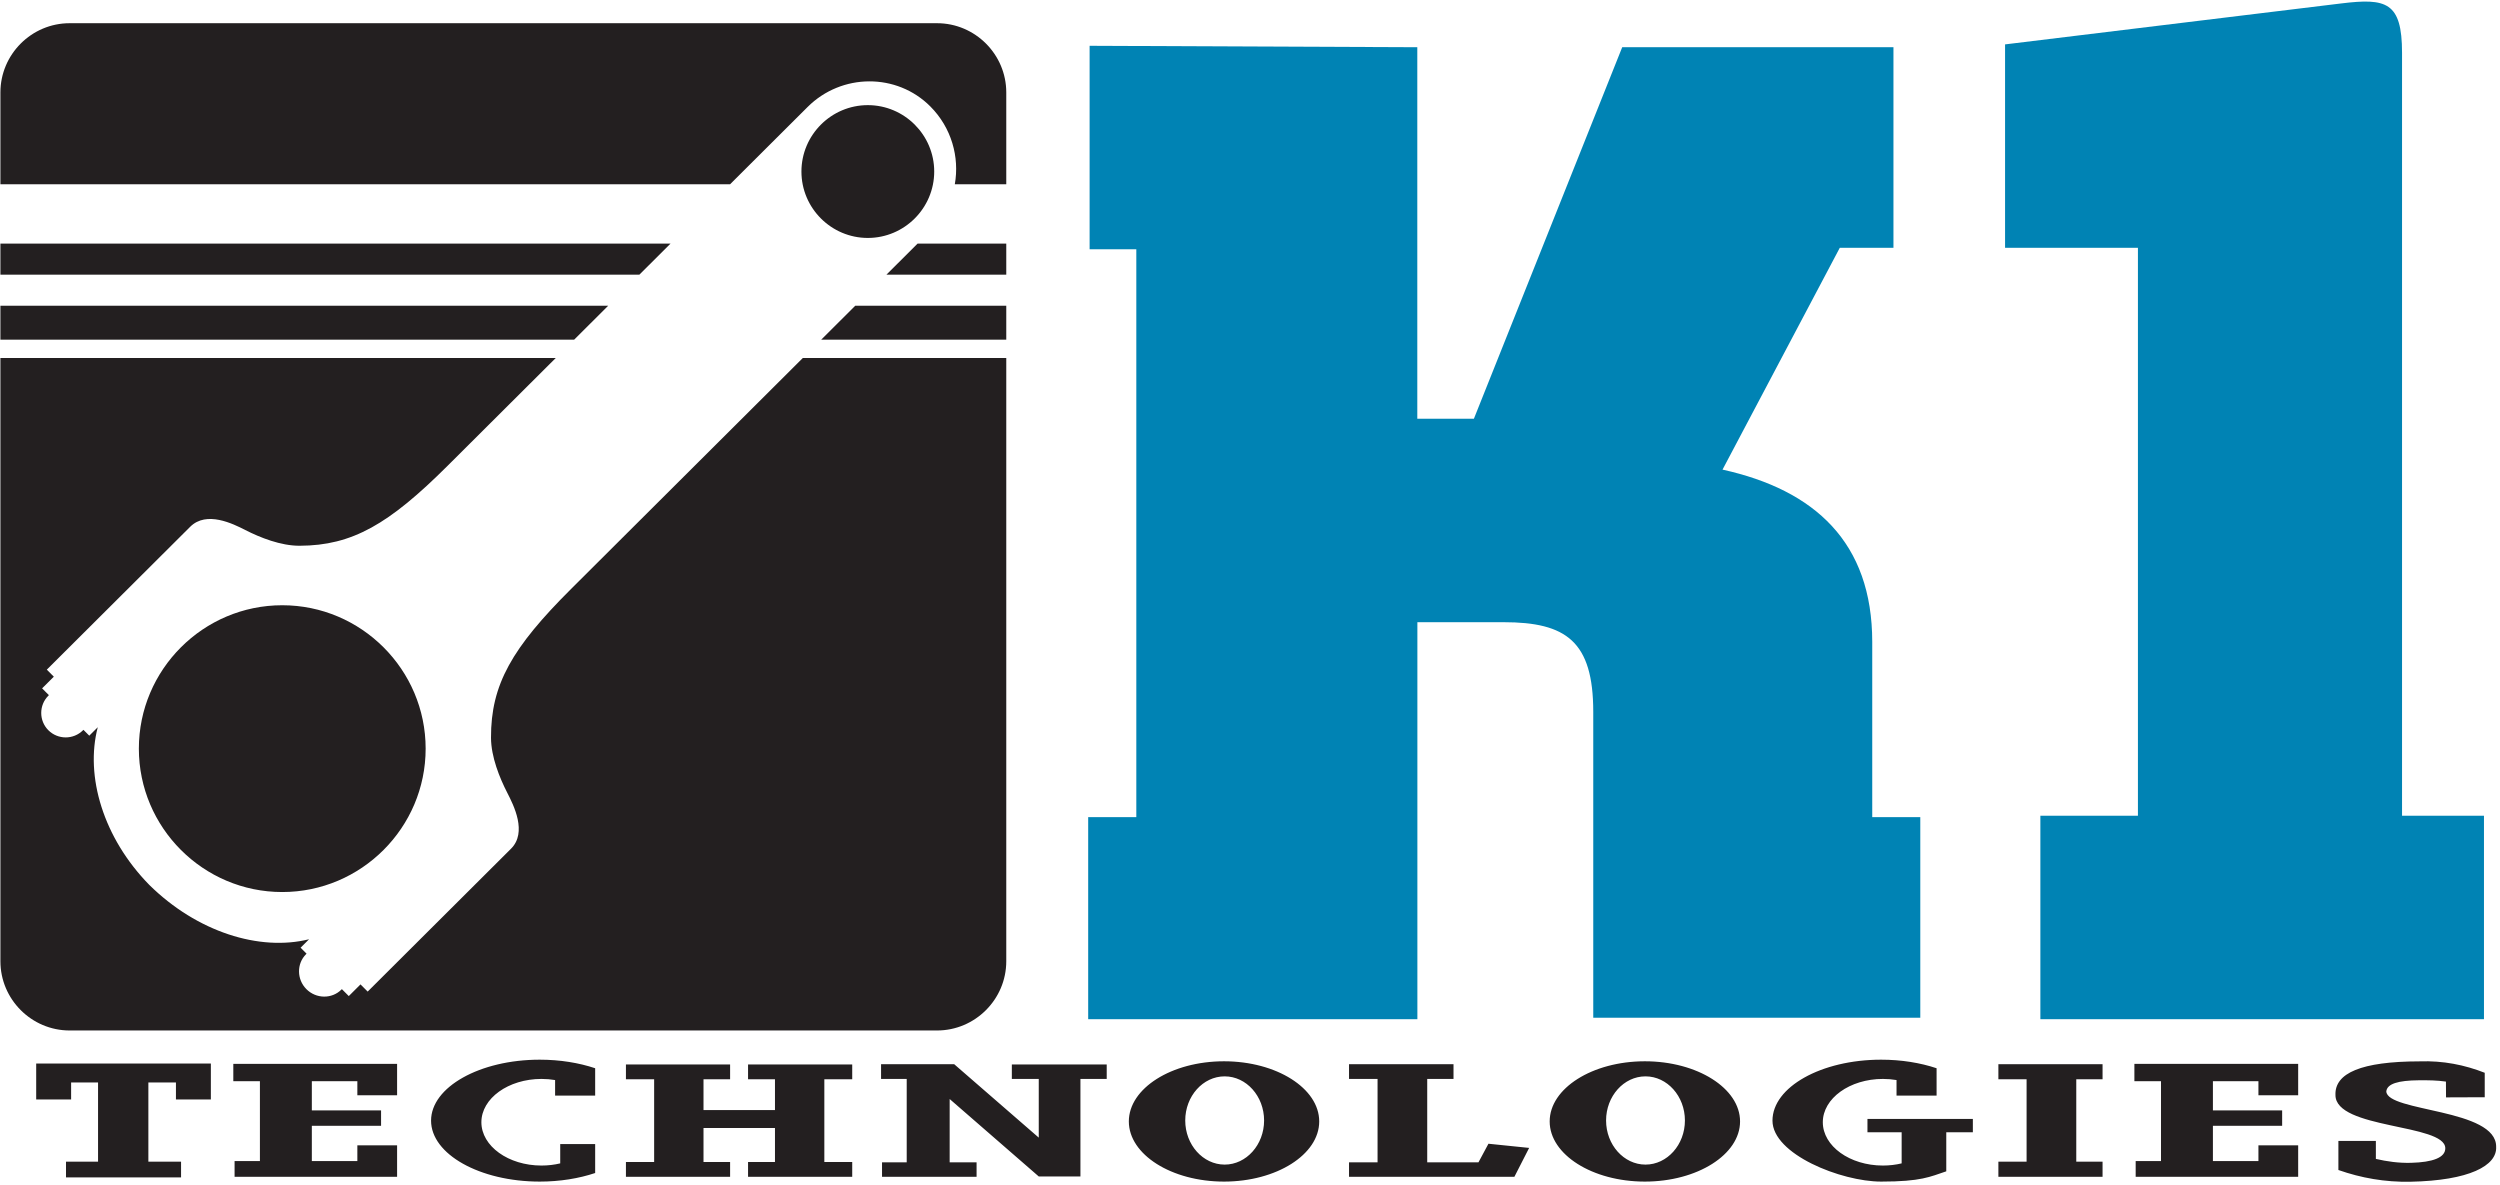
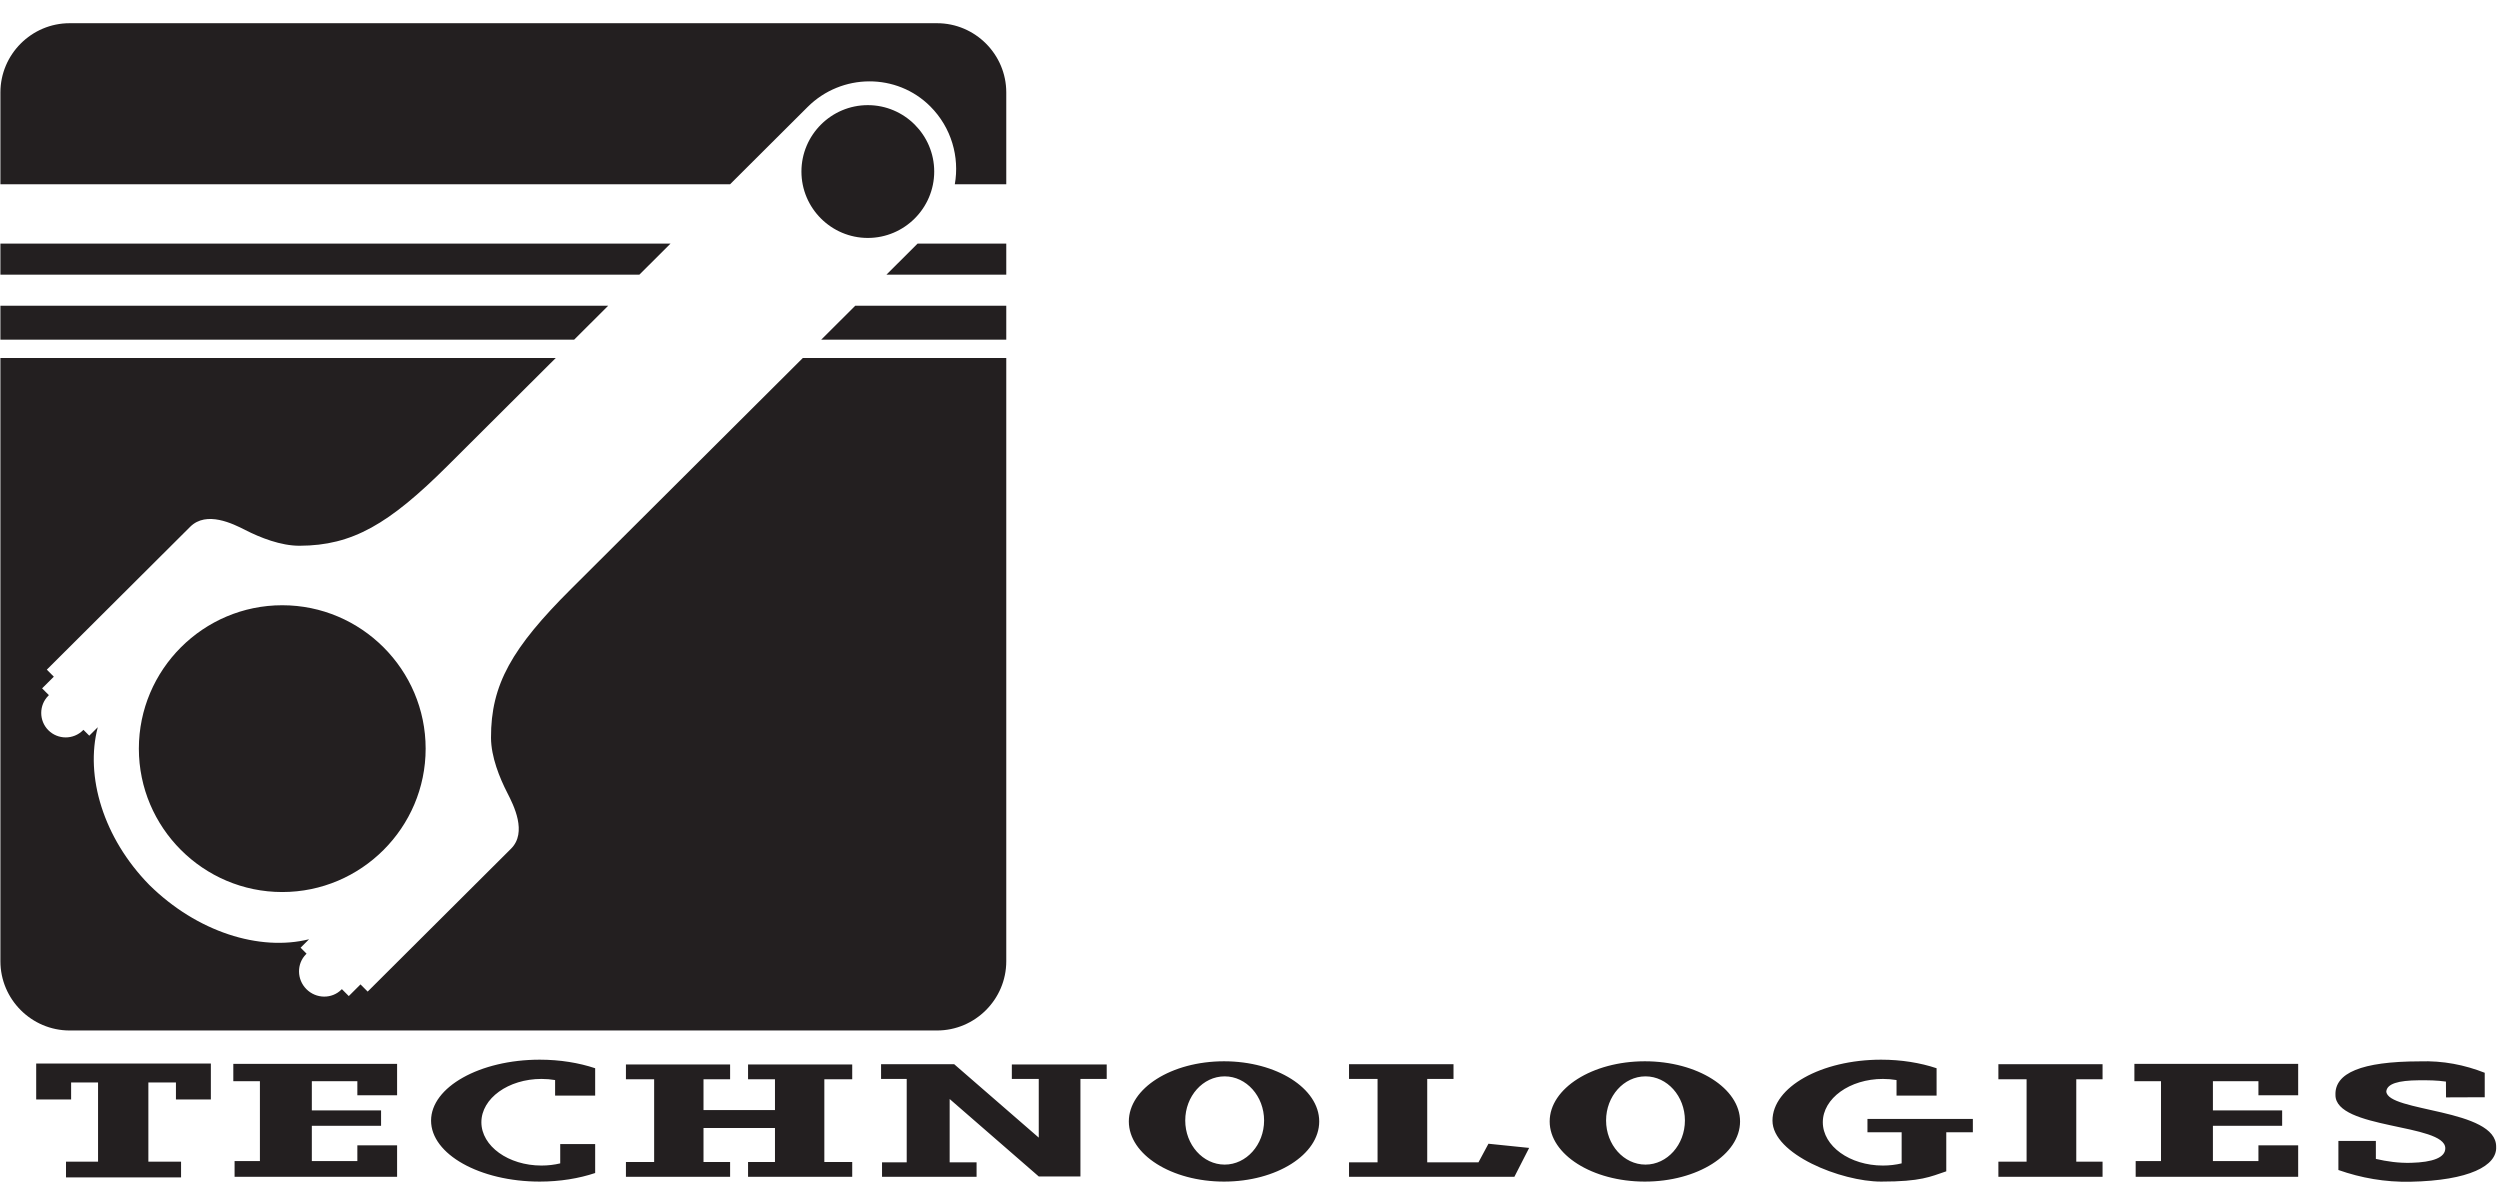
<svg xmlns="http://www.w3.org/2000/svg" width="616pt" height="292pt" viewBox="0 0 616 292" version="1.1">
  <g id="surface1">
    <path style=" stroke:none;fill-rule:evenodd;fill:rgb(13.699%,12.199%,12.5%);fill-opacity:1;" d="M 213.832 25.906 C 222.844 25.906 230.191 33.258 230.191 42.27 C 230.191 51.277 222.844 58.629 213.832 58.629 C 204.82 58.629 197.473 51.277 197.473 42.27 C 197.473 33.258 204.82 25.906 213.832 25.906 Z M 17.156 5.719 L 230.887 5.719 C 240.27 5.719 247.945 13.395 247.945 22.773 L 247.945 45.402 L 235.266 45.402 C 236.453 38.672 234.441 31.449 229.234 26.227 C 220.973 17.938 207.387 17.996 198.996 26.359 L 179.891 45.402 L 0.102 45.402 L 0.102 22.773 C 0.102 13.395 7.777 5.719 17.156 5.719 Z M 247.945 60.02 L 247.945 67.68 L 218.414 67.68 L 226.098 60.02 Z M 157.539 67.68 L 0.102 67.68 L 0.102 60.02 L 165.223 60.02 Z M 247.945 75.336 L 247.945 83.691 L 202.348 83.691 L 210.73 75.336 Z M 141.473 83.691 L 0.102 83.691 L 0.102 75.336 L 149.855 75.336 Z M 247.945 88.215 L 247.945 236.852 C 247.945 246.234 240.27 253.91 230.887 253.91 L 17.156 253.91 C 7.777 253.91 0.102 246.234 0.102 236.852 L 0.102 88.215 L 136.934 88.215 L 110.363 114.695 C 95.84 129.172 86.812 134.43 73.824 134.473 C 69.176 134.488 64.109 132.469 60.43 130.59 C 57.441 129.066 50.887 125.785 46.863 129.797 L 11.535 165.004 L 13.262 166.734 L 10.375 169.613 L 12.047 171.285 C 12.008 171.324 11.969 171.363 11.93 171.402 C 9.574 173.746 9.57 177.578 11.914 179.93 C 14.262 182.281 18.09 182.289 20.441 179.945 C 20.48 179.906 20.52 179.867 20.555 179.828 L 21.996 181.273 L 24.09 179.188 C 20.926 191.25 25.445 206.469 36.781 218.035 C 48.562 229.668 63.984 234.457 76.156 231.43 L 74.066 233.516 L 75.539 234.992 C 75.496 235.031 75.461 235.066 75.418 235.105 C 73.066 237.449 73.105 241.324 75.5 243.73 C 77.898 246.133 81.77 246.184 84.121 243.836 C 84.16 243.797 84.199 243.762 84.238 243.723 L 85.941 245.434 L 88.828 242.555 L 90.594 244.328 L 125.922 209.117 C 129.945 205.105 126.578 198.434 125.016 195.391 C 123.09 191.645 121.004 186.488 120.984 181.789 C 120.93 168.66 126.176 159.609 140.699 145.133 L 197.809 88.215 Z M 69.547 149.133 C 89.008 149.133 104.879 165.004 104.879 184.465 C 104.879 203.926 89.008 219.797 69.547 219.797 C 50.086 219.797 34.215 203.926 34.215 184.465 C 34.215 165.004 50.086 149.133 69.547 149.133 " />
    <path style=" stroke:none;fill-rule:evenodd;fill:rgb(13.699%,12.199%,12.5%);fill-opacity:1;" d="M 8.918 262.055 L 51.957 262.055 L 51.957 270.906 L 43.352 270.906 L 43.352 266.719 L 36.559 266.719 L 36.559 286.242 L 44.613 286.242 L 44.613 290.117 L 16.262 290.117 L 16.262 286.242 L 24.16 286.242 L 24.16 266.719 L 17.523 266.719 L 17.523 270.906 L 8.918 270.906 Z M 57.488 262.133 L 97.844 262.133 L 97.844 269.879 L 88.051 269.879 L 88.051 266.402 L 76.836 266.402 L 76.836 273.594 L 93.895 273.594 L 93.895 277.391 L 76.836 277.391 L 76.836 286.086 L 88.051 286.086 L 88.051 282.211 L 97.844 282.211 L 97.844 289.961 L 57.801 289.961 L 57.801 286.086 L 64.043 286.086 L 64.043 266.402 L 57.488 266.402 Z M 132.988 261.105 C 137.973 261.105 142.645 261.875 146.648 263.215 L 146.648 269.957 L 136.777 269.957 L 136.777 266.125 C 135.699 265.941 134.574 265.848 133.422 265.848 C 125.266 265.848 118.613 270.641 118.613 276.52 C 118.613 282.398 125.266 287.191 133.422 287.191 C 135.035 287.191 136.586 287.004 138.039 286.656 L 138.039 281.895 L 146.648 281.895 L 146.648 289.031 C 142.645 290.371 137.973 291.145 132.988 291.145 C 118.242 291.145 106.215 284.398 106.215 276.125 C 106.215 267.852 118.242 261.105 132.988 261.105 Z M 154.23 262.289 L 179.898 262.289 L 179.898 265.926 L 173.344 265.926 L 173.344 273.516 L 190.953 273.516 L 190.953 265.926 L 184.32 265.926 L 184.32 262.289 L 209.988 262.289 L 209.988 265.926 L 203.117 265.926 L 203.117 286.324 L 209.988 286.324 L 209.988 289.957 L 184.32 289.957 L 184.32 286.324 L 190.953 286.324 L 190.953 277.941 L 173.344 277.941 L 173.344 286.324 L 179.898 286.324 L 179.898 289.957 L 154.23 289.957 L 154.23 286.324 L 161.18 286.324 L 161.18 265.926 L 154.23 265.926 Z M 217.094 262.211 L 235.102 262.211 L 255.949 280.312 L 255.949 265.848 L 249.316 265.848 L 249.316 262.289 L 272.695 262.289 L 272.695 265.848 L 266.219 265.848 L 266.219 289.879 L 255.949 289.879 L 233.996 270.797 L 233.996 286.402 L 240.629 286.402 L 240.629 289.957 L 217.332 289.957 L 217.332 286.402 L 223.414 286.402 L 223.414 265.848 L 217.094 265.848 Z M 301.598 261.5 C 314.52 261.5 325.055 268.156 325.055 276.324 C 325.055 284.488 314.52 291.145 301.598 291.145 C 288.68 291.145 278.145 284.488 278.145 276.324 C 278.145 268.156 288.68 261.5 301.598 261.5 Z M 301.758 265.215 C 307.105 265.215 311.473 270.098 311.473 276.086 C 311.473 282.07 307.105 286.957 301.758 286.957 C 296.406 286.957 292.043 282.07 292.043 276.086 C 292.043 270.098 296.406 265.215 301.758 265.215 Z M 405.293 261.5 C 418.215 261.5 428.75 268.156 428.75 276.324 C 428.75 284.488 418.215 291.145 405.293 291.145 C 392.375 291.145 381.84 284.488 381.84 276.324 C 381.84 268.156 392.375 261.5 405.293 261.5 Z M 405.449 265.215 C 410.801 265.215 415.164 270.098 415.164 276.086 C 415.164 282.07 410.801 286.957 405.449 286.957 C 400.102 286.957 395.738 282.07 395.738 276.086 C 395.738 270.098 400.102 265.215 405.449 265.215 Z M 332.398 262.211 L 358.145 262.211 L 358.145 265.848 L 351.668 265.848 L 351.668 286.402 L 364.293 286.402 L 366.754 281.816 L 376.781 282.844 L 373.148 289.957 L 332.398 289.957 L 332.398 286.402 L 339.43 286.402 L 339.43 265.848 L 332.398 265.848 Z M 492.402 262.211 L 518.07 262.211 L 518.07 265.926 L 511.594 265.926 L 511.594 286.242 L 518.07 286.242 L 518.07 289.957 L 492.402 289.957 L 492.402 286.242 L 499.352 286.242 L 499.352 265.926 L 492.402 265.926 Z M 525.914 262.133 L 566.27 262.133 L 566.27 269.879 L 556.477 269.879 L 556.477 266.402 L 545.262 266.402 L 545.262 273.594 L 562.32 273.594 L 562.32 277.391 L 545.262 277.391 L 545.262 286.086 L 556.477 286.086 L 556.477 282.211 L 566.27 282.211 L 566.27 289.961 L 526.23 289.961 L 526.23 286.086 L 532.469 286.086 L 532.469 266.402 L 525.914 266.402 Z M 463.512 261.105 C 468.496 261.105 473.172 261.875 477.176 263.215 L 477.176 269.957 L 467.305 269.957 L 467.305 266.125 C 466.227 265.941 465.102 265.848 463.949 265.848 C 455.789 265.848 449.141 270.641 449.141 276.52 C 449.141 282.398 455.789 287.191 463.949 287.191 C 465.559 287.191 467.113 287.004 468.566 286.656 L 468.566 278.992 L 460.141 278.992 L 460.141 275.703 L 486.113 275.703 L 486.113 278.992 L 479.562 278.992 L 479.562 288.613 C 475.559 289.953 473.379 291.145 463.512 291.145 C 453.648 291.145 436.738 284.398 436.738 276.125 C 436.738 267.852 448.766 261.105 463.512 261.105 Z M 602.68 266.504 C 600.461 266.18 598.238 266.164 596.016 266.18 C 590.879 266.219 588.199 267.039 587.984 268.914 C 588.172 274.031 615.184 273.121 615.051 282.582 C 615.297 287.215 608.457 290.891 593.93 291.18 C 587.672 291.305 581.797 290.258 576.18 288.289 L 576.18 281.133 L 585.414 281.133 L 585.414 285.555 C 588.105 286.176 590.973 286.602 594.09 286.52 C 599.41 286.379 602.555 285.246 602.52 282.902 C 602.414 276.844 575.402 278.266 575.457 269.797 C 575.258 264.422 581.812 261.535 596.176 261.52 C 601.984 261.316 607.285 262.391 612.238 264.332 L 612.238 270.359 L 602.699 270.395 L 602.68 266.504 " />
-     <path style=" stroke:none;fill-rule:evenodd;fill:rgb(0%,51.399%,70.599%);fill-opacity:1;" d="M 268.48 11.285 L 268.48 61.414 L 279.988 61.414 L 279.988 201.348 L 268.129 201.348 L 268.129 251.125 L 349.242 251.125 L 349.242 153.309 L 370.477 153.309 C 385.887 153.309 392.578 158.008 392.578 175.414 L 392.578 250.777 L 473.16 250.777 L 473.16 201.344 L 461.32 201.344 L 461.32 158.18 C 461.32 133.664 447.168 120.73 424.43 115.715 L 453.32 61.066 L 466.547 61.066 L 466.547 11.633 L 399.715 11.633 L 363.164 103.184 L 349.223 103.184 L 349.223 11.637 Z M 494.047 10.938 L 494.047 61.066 L 526.785 61.066 L 526.785 201 L 502.746 201 L 502.746 251.125 L 612.051 251.125 L 612.051 201 L 591.863 201 L 591.863 13.027 C 591.863 0.461 587.957 -0.504 576.895 0.844 L 494.047 10.938 " />
  </g>
</svg>